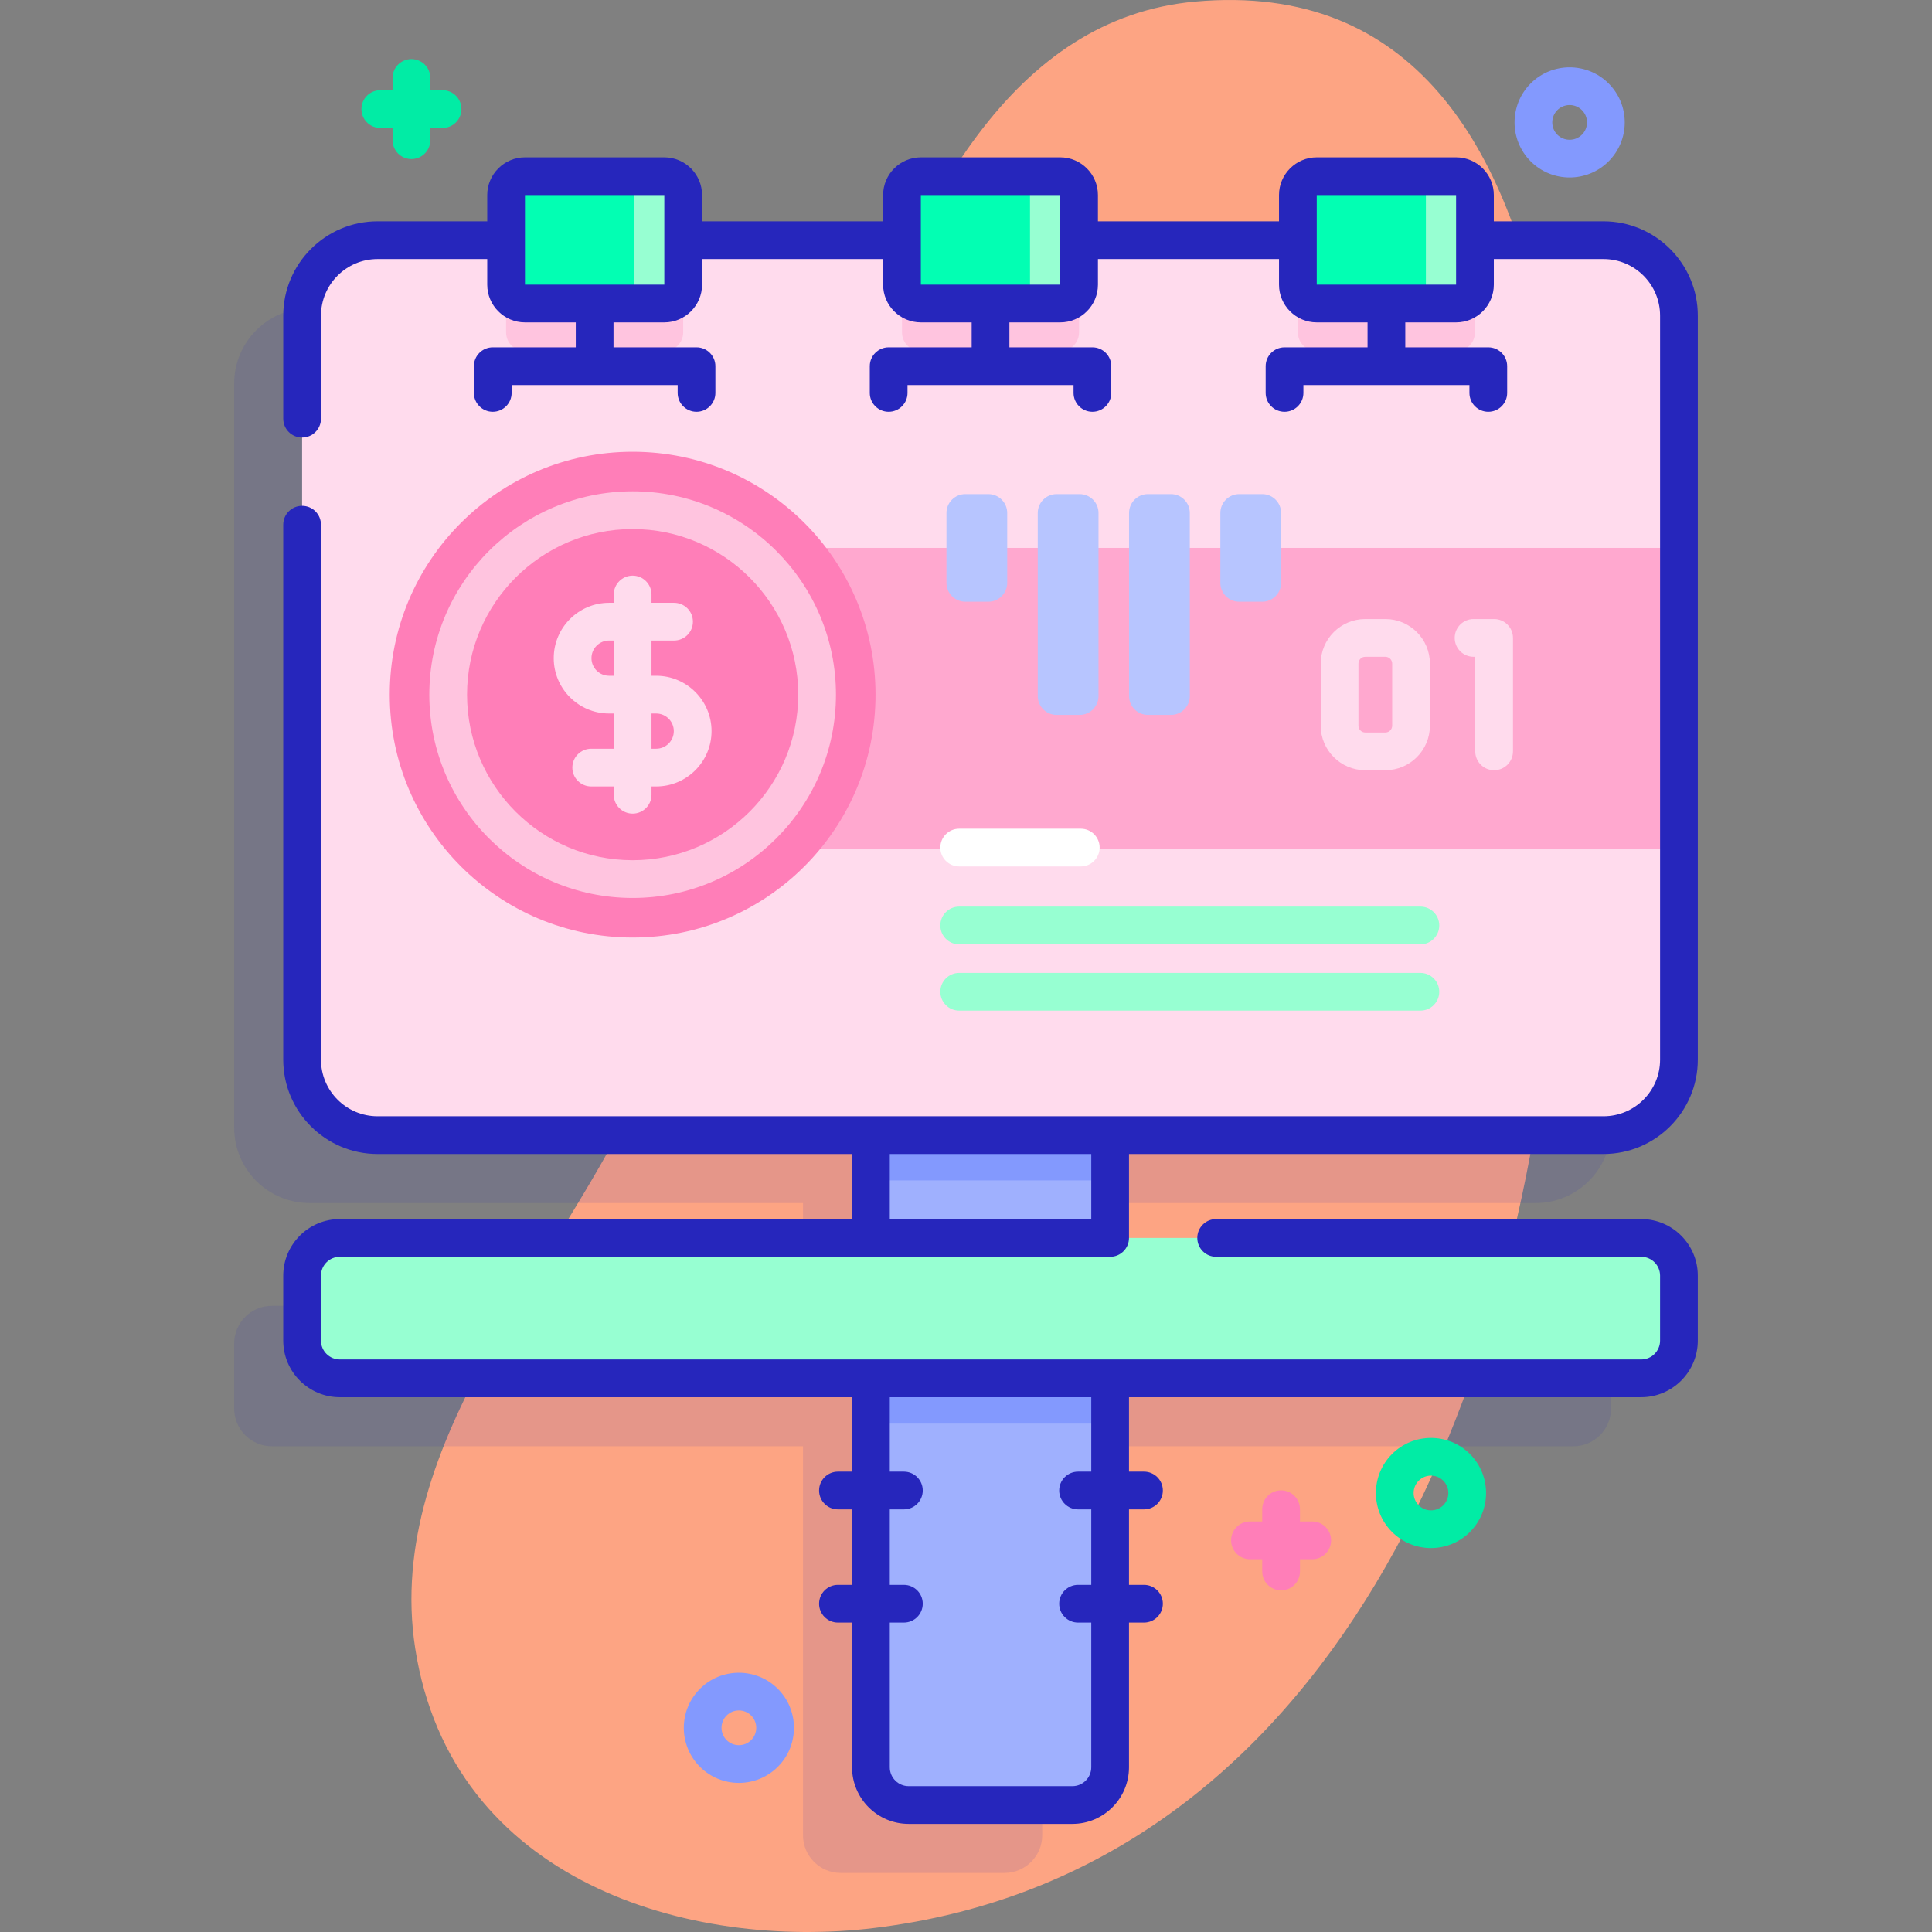
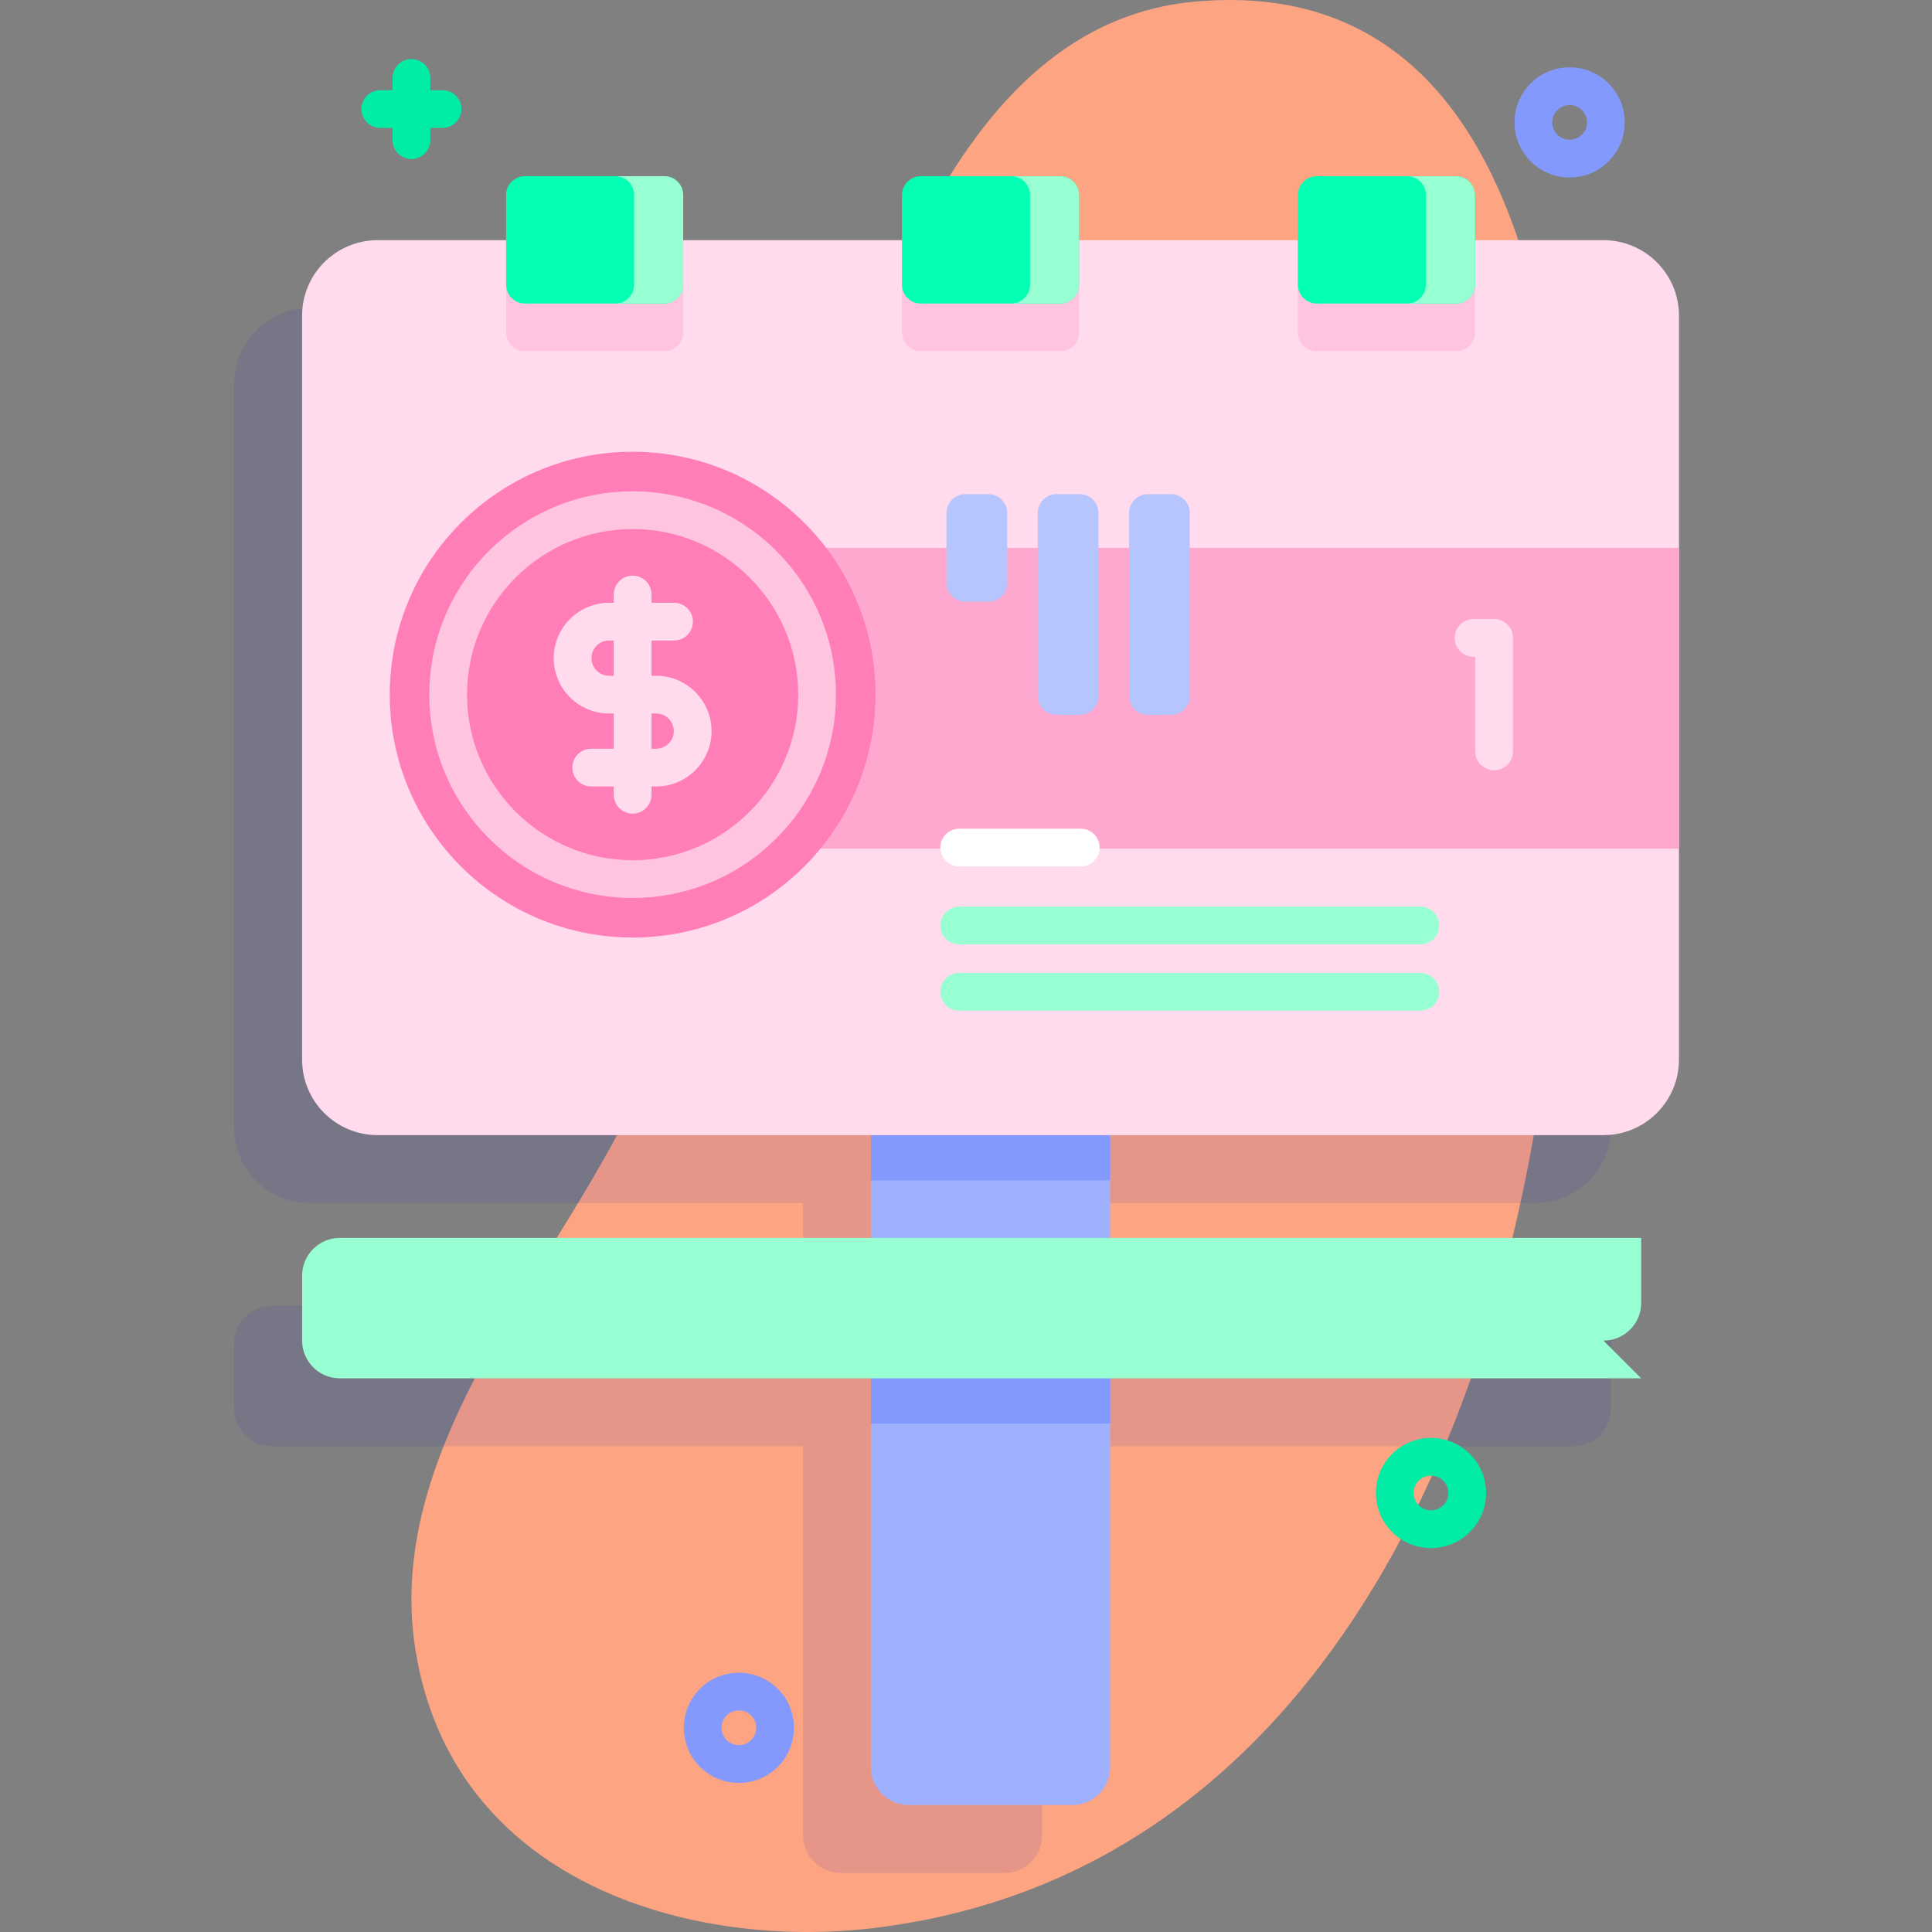
<svg xmlns="http://www.w3.org/2000/svg" id="Capa_1" enable-background="new 0 0 512 512" height="512" viewBox="0 0 512 512" width="512">
  <rect x="0" y="0" width="512" height="512" fill="#808080" stroke="none" />
  <linearGradient id="SVGID_1_" gradientTransform="matrix(.987 .163 -.163 .987 -495.103 166.681)" gradientUnits="userSpaceOnUse" x1="946.337" x2="621.364" y1="39.661" y2="-91.973">
    <stop offset=".011" stop-color="#dcfdee" />
    <stop offset=".777" stop-color="#ccddfb" />
    <stop offset="1" stop-color="#c7d3ff" />
  </linearGradient>
  <path d="m316.703.425c-95.818 8.652-105.091 192.429-146.416 286.587-20.478 46.658-68.772 94.794-60.258 149.782 9.605 62.035 72.897 80.075 121.683 74.14 120.723-14.685 172.899-141.053 180.797-260.801 4.869-73.829 20.3-260.192-95.806-249.708z" fill="#fda483" />
  <path d="m406.937 318.819c11.046 0 20-8.954 20-20v-197.168c0-11.046-8.954-20-20-20h-324.874c-11.046 0-20 8.954-20 20v197.168c0 11.046 8.954 20 20 20h130.737v27.243h-140.737c-5.523 0-10 4.477-10 10v17.212c0 5.523 4.477 10 10 10h140.737v103.076c0 5.523 4.477 10 10 10h43.4c5.523 0 10-4.477 10-10v-103.076h140.737c5.523 0 10-4.477 10-10v-17.212c0-5.523-4.477-10-10-10h-140.737v-27.243z" fill="#2626bc" opacity=".11" />
  <path d="m294.2 291.82v176.53c0 5.523-4.477 10-10 10h-43.4c-5.523 0-10-4.477-10-10v-176.53z" fill="#9fb0fe" />
  <path d="m230.8 363h63.4v14.27h-63.4z" fill="#8399fe" />
  <path d="m230.8 291.82h63.4v21h-63.4z" fill="#8399fe" />
  <path d="m444.94 83.65v197.17c0 11.04-8.96 20-20 20h-324.88c-11.04 0-20-8.96-20-20v-197.17c0-11.04 8.96-20 20-20h324.88c11.04 0 20 8.96 20 20z" fill="#ffdbed" />
  <path d="m285.96 64.34v23.74c0 2.76-2.23 5-5 5h-36.92c-2.77 0-5-2.24-5-5v-23.74c0-.23.02-.47.06-.69h46.8c.04.22.06.46.06.69z" fill="#ffc4df" />
  <path d="m181.05 64.34v23.74c0 2.76-2.24 5-5 5h-36.93c-2.76 0-5-2.24-5-5v-23.74c0-.23.02-.47.06-.69h46.81c.04.22.06.46.06.69z" fill="#ffc4df" />
  <path d="m390.88 64.34v23.74c0 2.76-2.24 5-5 5h-36.93c-2.76 0-5-2.24-5-5v-23.74c0-.23.02-.47.06-.69h46.81c.04.22.06.46.06.69z" fill="#ffc4df" />
  <path d="m199.061 145.201h245.875v79.697h-245.875z" fill="#ffa8cf" />
  <circle cx="167.656" cy="184.087" fill="#ff7eb8" r="64.368" />
-   <path d="m434.936 365.274h-344.872c-5.523 0-10-4.477-10-10v-17.212c0-5.523 4.477-10 10-10h344.873c5.523 0 10 4.477 10 10v17.212c-.001 5.523-4.478 10-10.001 10z" fill="#97ffd2" />
+   <path d="m434.936 365.274h-344.872c-5.523 0-10-4.477-10-10v-17.212c0-5.523 4.477-10 10-10h344.873v17.212c-.001 5.523-4.478 10-10.001 10z" fill="#97ffd2" />
  <path d="m285.965 51.696v23.744c0 2.761-2.239 5-5 5h-36.93c-2.761 0-5-2.239-5-5v-23.744c0-2.761 2.239-5 5-5h36.93c2.761 0 5 2.239 5 5z" fill="#02ffb3" />
  <path d="m285.961 51.695v23.74c0 2.77-2.24 5-5 5h-13c2.76 0 5-2.23 5-5v-23.74c0-2.76-2.24-5-5-5h13c2.76 0 5 2.24 5 5z" fill="#97ffd2" />
  <path d="m181.051 51.696v23.744c0 2.761-2.239 5-5 5h-36.93c-2.761 0-5-2.239-5-5v-23.744c0-2.761 2.239-5 5-5h36.93c2.762 0 5 2.239 5 5z" fill="#02ffb3" />
  <path d="m181.048 51.695v23.74c0 2.77-2.24 5-5 5h-13c2.76 0 5-2.23 5-5v-23.74c0-2.76-2.24-5-5-5h13c2.76 0 5 2.24 5 5z" fill="#97ffd2" />
  <path d="m390.879 51.696v23.744c0 2.761-2.239 5-5 5h-36.93c-2.761 0-5-2.239-5-5v-23.744c0-2.761 2.239-5 5-5h36.93c2.761 0 5 2.239 5 5z" fill="#02ffb3" />
  <path d="m390.875 51.695v23.74c0 2.77-2.24 5-5 5h-13c2.76 0 5-2.23 5-5v-23.74c0-2.76-2.24-5-5-5h13c2.76 0 5 2.24 5 5z" fill="#97ffd2" />
  <path d="m286.416 229.617h-32.219c-2.762 0-5-2.239-5-5s2.238-5 5-5h32.219c2.762 0 5 2.239 5 5s-2.239 5-5 5z" fill="#fff" />
  <path d="m376.416 250.259h-122.219c-2.762 0-5-2.239-5-5s2.238-5 5-5h122.219c2.762 0 5 2.239 5 5s-2.239 5-5 5z" fill="#97ffd2" />
  <path d="m376.416 267.826h-122.219c-2.762 0-5-2.239-5-5s2.238-5 5-5h122.219c2.762 0 5 2.239 5 5s-2.239 5-5 5z" fill="#97ffd2" />
  <g fill="#b7c5ff">
    <path d="m255.822 159.458h6.099c2.761 0 5-2.239 5-5v-18.514c0-2.761-2.239-5-5-5h-6.099c-2.761 0-5 2.239-5 5v18.514c0 2.762 2.238 5 5 5z" />
    <path d="m280.016 189.458h6.099c2.761 0 5-2.239 5-5v-48.514c0-2.761-2.239-5-5-5h-6.099c-2.761 0-5 2.239-5 5v48.514c0 2.762 2.239 5 5 5z" />
    <path d="m304.211 189.458h6.099c2.761 0 5-2.239 5-5v-48.514c0-2.761-2.239-5-5-5h-6.099c-2.761 0-5 2.239-5 5v48.514c0 2.762 2.239 5 5 5z" />
-     <path d="m328.406 159.458h6.099c2.761 0 5-2.239 5-5v-18.514c0-2.761-2.239-5-5-5h-6.099c-2.761 0-5 2.239-5 5v18.514c0 2.762 2.238 5 5 5z" />
  </g>
  <path d="m167.656 237.97c-29.711 0-53.883-24.172-53.883-53.883s24.172-53.883 53.883-53.883 53.883 24.172 53.883 53.883-24.172 53.883-53.883 53.883zm0-97.766c-24.197 0-43.883 19.686-43.883 43.883s19.686 43.883 43.883 43.883 43.883-19.686 43.883-43.883-19.685-43.883-43.883-43.883z" fill="#ffc4df" />
  <path d="m173.899 179.085h-1.243v-9.335h5.974c2.762 0 5-2.238 5-5s-2.238-5-5-5h-5.974v-2.199c0-2.762-2.238-5-5-5s-5 2.238-5 5v2.199h-1.243c-8.087 0-14.667 6.58-14.667 14.668s6.58 14.667 14.667 14.667h1.243v9.335h-5.974c-2.762 0-5 2.238-5 5s2.238 5 5 5h5.974v2.199c0 2.762 2.238 5 5 5s5-2.238 5-5v-2.199h1.243c8.087 0 14.667-6.579 14.667-14.667s-6.58-14.668-14.667-14.668zm-12.486 0c-2.573 0-4.667-2.094-4.667-4.667 0-2.574 2.094-4.668 4.667-4.668h1.243v9.335zm12.486 19.335h-1.243v-9.335h1.243c2.573 0 4.667 2.094 4.667 4.668 0 2.573-2.093 4.667-4.667 4.667z" fill="#ffdbed" />
  <path d="m379.226 410.252c-3.739 0-7.479-1.424-10.325-4.271-5.694-5.693-5.694-14.957 0-20.65 5.693-5.693 14.957-5.693 20.65 0 5.694 5.693 5.694 14.957 0 20.65-2.847 2.847-6.586 4.271-10.325 4.271zm0-19.196c-1.179 0-2.357.449-3.255 1.346-1.794 1.795-1.794 4.715 0 6.51 1.795 1.793 4.715 1.793 6.51 0 1.794-1.795 1.794-4.715 0-6.51-.898-.897-2.077-1.346-3.255-1.346z" fill="#01eca5" />
  <path d="m415.967 47.03c-3.739 0-7.479-1.424-10.325-4.271-5.694-5.693-5.694-14.958 0-20.651 5.693-5.693 14.957-5.693 20.65 0 2.759 2.757 4.278 6.425 4.278 10.326 0 3.9-1.52 7.567-4.278 10.325v.001c-2.847 2.846-6.586 4.27-10.325 4.27zm0-19.197c-1.179 0-2.357.449-3.255 1.346-1.794 1.795-1.794 4.716 0 6.511 1.795 1.793 4.715 1.793 6.51 0 0-.001 0-.001 0-.001.869-.869 1.349-2.025 1.349-3.254s-.479-2.386-1.349-3.255c-.898-.898-2.076-1.347-3.255-1.347z" fill="#8399fe" />
  <path d="m195.813 472.485c-3.739 0-7.479-1.424-10.325-4.271-5.693-5.692-5.693-14.957-.001-20.651 5.693-5.693 14.958-5.693 20.651 0 5.693 5.694 5.693 14.959 0 20.651-2.846 2.848-6.585 4.271-10.325 4.271zm0-19.197c-1.179 0-2.357.448-3.255 1.346-1.794 1.795-1.794 4.716 0 6.511 1.795 1.793 4.715 1.793 6.51 0 1.794-1.795 1.794-4.716-.001-6.511-.896-.898-2.075-1.346-3.254-1.346z" fill="#8399fe" />
-   <path d="m347.755 403.206h-3.25v-3.25c0-2.762-2.238-5-5-5s-5 2.238-5 5v3.25h-3.25c-2.762 0-5 2.238-5 5s2.238 5 5 5h3.25v3.25c0 2.762 2.238 5 5 5s5-2.238 5-5v-3.25h3.25c2.762 0 5-2.238 5-5s-2.238-5-5-5z" fill="#ff7eb8" />
  <path d="m117.283 23.901h-3.25v-3.25c0-2.762-2.238-5-5-5s-5 2.238-5 5v3.25h-3.25c-2.762 0-5 2.238-5 5s2.238 5 5 5h3.25v3.25c0 2.762 2.238 5 5 5s5-2.238 5-5v-3.25h3.25c2.762 0 5-2.238 5-5s-2.238-5-5-5z" fill="#01eca5" />
-   <path d="m90.063 333.063h204.133c2.762 0 5-2.238 5-5v-22.243h125.74c13.785 0 25-11.215 25-25v-197.169c0-13.785-11.215-25-25-25h-29.058v-6.955c0-5.514-4.486-10-10-10h-36.93c-5.514 0-10 4.486-10 10v6.955h-47.984v-6.955c0-5.514-4.486-10-10-10h-36.93c-5.514 0-10 4.486-10 10v6.955h-47.984v-6.955c0-5.514-4.486-10-10-10h-36.93c-5.514 0-10 4.486-10 10v6.955h-29.058c-13.785 0-25 11.215-25 25v27.299c0 2.762 2.238 5 5 5s5-2.238 5-5v-27.299c0-8.271 6.729-15 15-15h29.058v6.788c0 5.514 4.486 10 10 10h13.465v6.607h-22c-2.762 0-5 2.238-5 5v7.082c0 2.762 2.238 5 5 5s5-2.238 5-5v-2.082h44v2.082c0 2.762 2.238 5 5 5s5-2.238 5-5v-7.082c0-2.762-2.238-5-5-5h-22v-6.607h13.465c5.514 0 10-4.486 10-10v-6.788h47.984v6.788c0 5.514 4.486 10 10 10h13.466v6.607h-22c-2.762 0-5 2.238-5 5v7.082c0 2.762 2.238 5 5 5s5-2.238 5-5v-2.082h44v2.082c0 2.762 2.238 5 5 5s5-2.238 5-5v-7.082c0-2.762-2.238-5-5-5h-22v-6.607h13.465c5.514 0 10-4.486 10-10v-6.788h47.984v6.788c0 5.514 4.486 10 10 10h13.465v6.607h-22c-2.762 0-5 2.238-5 5v7.082c0 2.762 2.238 5 5 5s5-2.238 5-5v-2.082h44v2.082c0 2.762 2.238 5 5 5s5-2.238 5-5v-7.082c0-2.762-2.238-5-5-5h-22v-6.607h13.465c5.514 0 10-4.486 10-10v-6.788h29.058c8.271 0 15 6.729 15 15v197.168c0 8.271-6.729 15-15 15h-324.874c-8.271 0-15-6.729-15-15v-141.769c0-2.762-2.238-5-5-5s-5 2.238-5 5v141.77c0 13.785 11.215 25 25 25h125.74v17.243h-135.74c-8.271 0-15 6.729-15 15v17.212c0 8.271 6.729 15 15 15h135.74v19.725h-3.735c-2.762 0-5 2.238-5 5s2.238 5 5 5h3.735v20h-3.735c-2.762 0-5 2.238-5 5s2.238 5 5 5h3.735v38.349c0 8.271 6.729 15 15 15h43.393c8.271 0 15-6.729 15-15v-38.349h3.971c2.762 0 5-2.238 5-5s-2.238-5-5-5h-3.971v-20h3.971c2.762 0 5-2.238 5-5s-2.238-5-5-5h-3.971v-19.726h135.74c8.271 0 15-6.729 15-15v-17.212c0-8.271-6.729-15-15-15h-112.64c-2.762 0-5 2.238-5 5s2.238 5 5 5h112.641c2.757 0 5 2.243 5 5v17.212c0 2.757-2.243 5-5 5h-344.874c-2.757 0-5-2.243-5-5v-17.212c0-2.756 2.244-4.999 5-4.999zm85.988-257.624h-36.93v-23.743l36.93-.007zm104.914 0h-36.93v-23.743l36.93-.007zm104.914 0h-36.93v-23.743l36.93-.006zm-150.075 230.38h53.393v17.243h-53.393zm53.392 84.181h-3.5c-2.762 0-5 2.238-5 5s2.238 5 5 5h3.5v20h-3.5c-2.762 0-5 2.238-5 5s2.238 5 5 5h3.5v38.349c0 2.757-2.243 5-5 5h-43.393c-2.757 0-5-2.243-5-5v-38.349h3.734c2.762 0 5-2.238 5-5s-2.238-5-5-5h-3.734v-20h3.734c2.762 0 5-2.238 5-5s-2.238-5-5-5h-3.734v-19.726h53.393z" fill="#2626bc" />
-   <path d="m367.138 204.117h-5.331c-6.508 0-11.803-5.294-11.803-11.802v-16.457c0-6.508 5.295-11.803 11.803-11.803h5.331c6.508 0 11.803 5.295 11.803 11.803v16.457c-.001 6.508-5.295 11.802-11.803 11.802zm-5.331-30.061c-.994 0-1.803.809-1.803 1.803v16.457c0 .993.809 1.802 1.803 1.802h5.331c.994 0 1.803-.809 1.803-1.802v-16.457c0-.994-.809-1.803-1.803-1.803z" fill="#ffdbed" />
  <path d="m395.955 204.117c-2.762 0-5-2.238-5-5v-25.062h-.444c-2.762 0-5-2.238-5-5s2.238-5 5-5h5.444c2.762 0 5 2.238 5 5v30.062c0 2.762-2.238 5-5 5z" fill="#ffdbed" />
</svg>